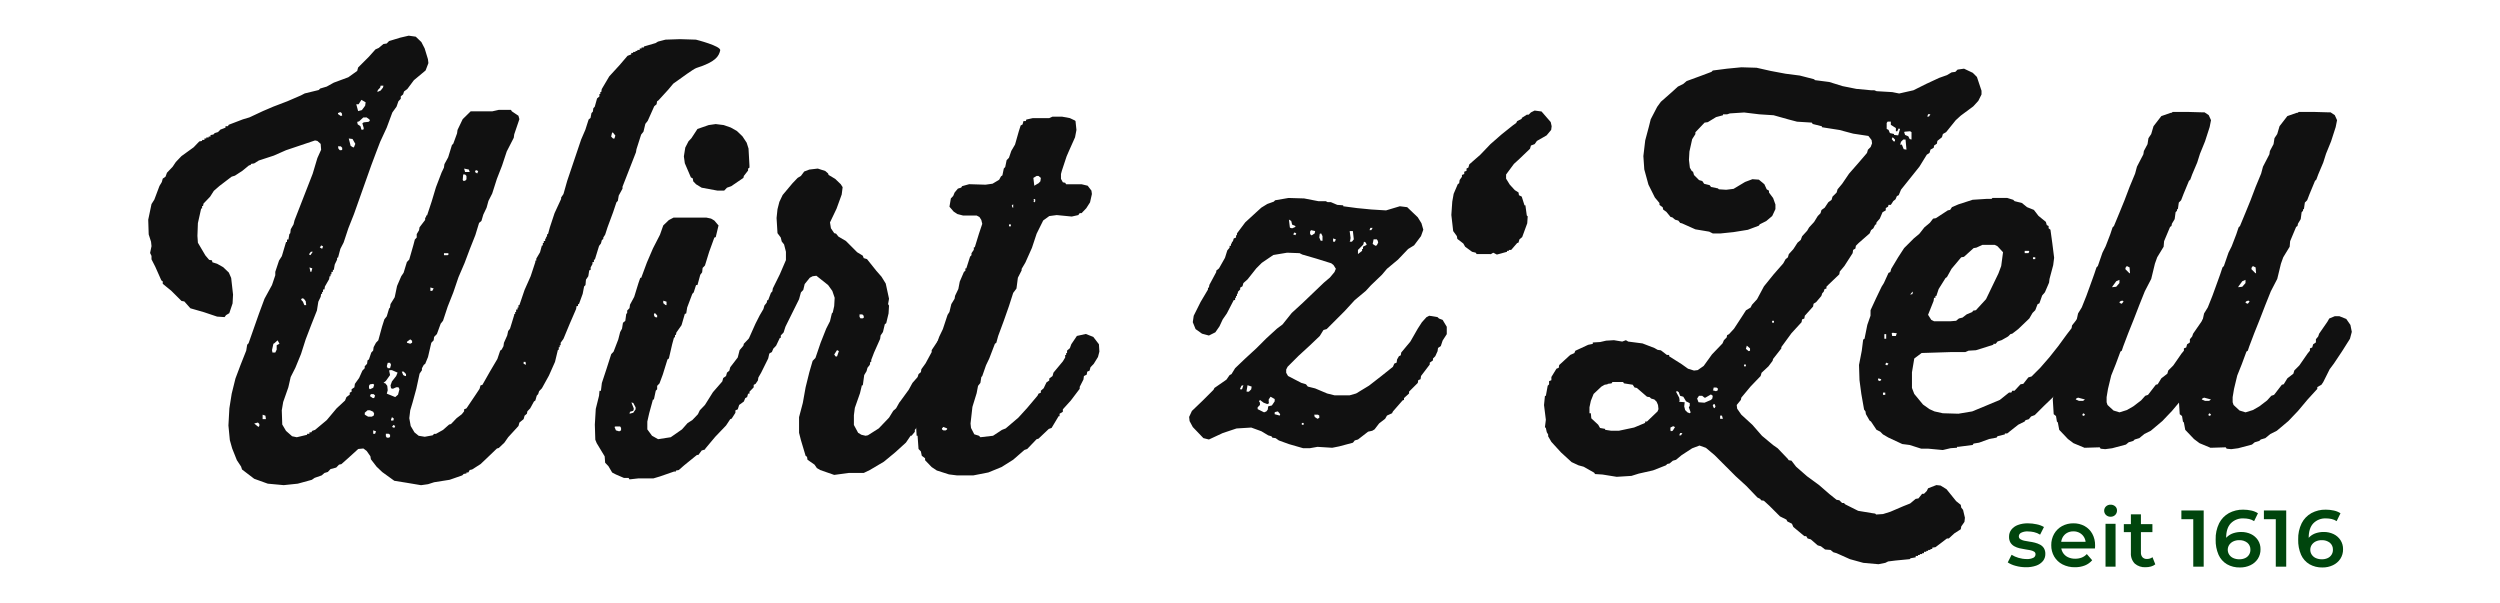
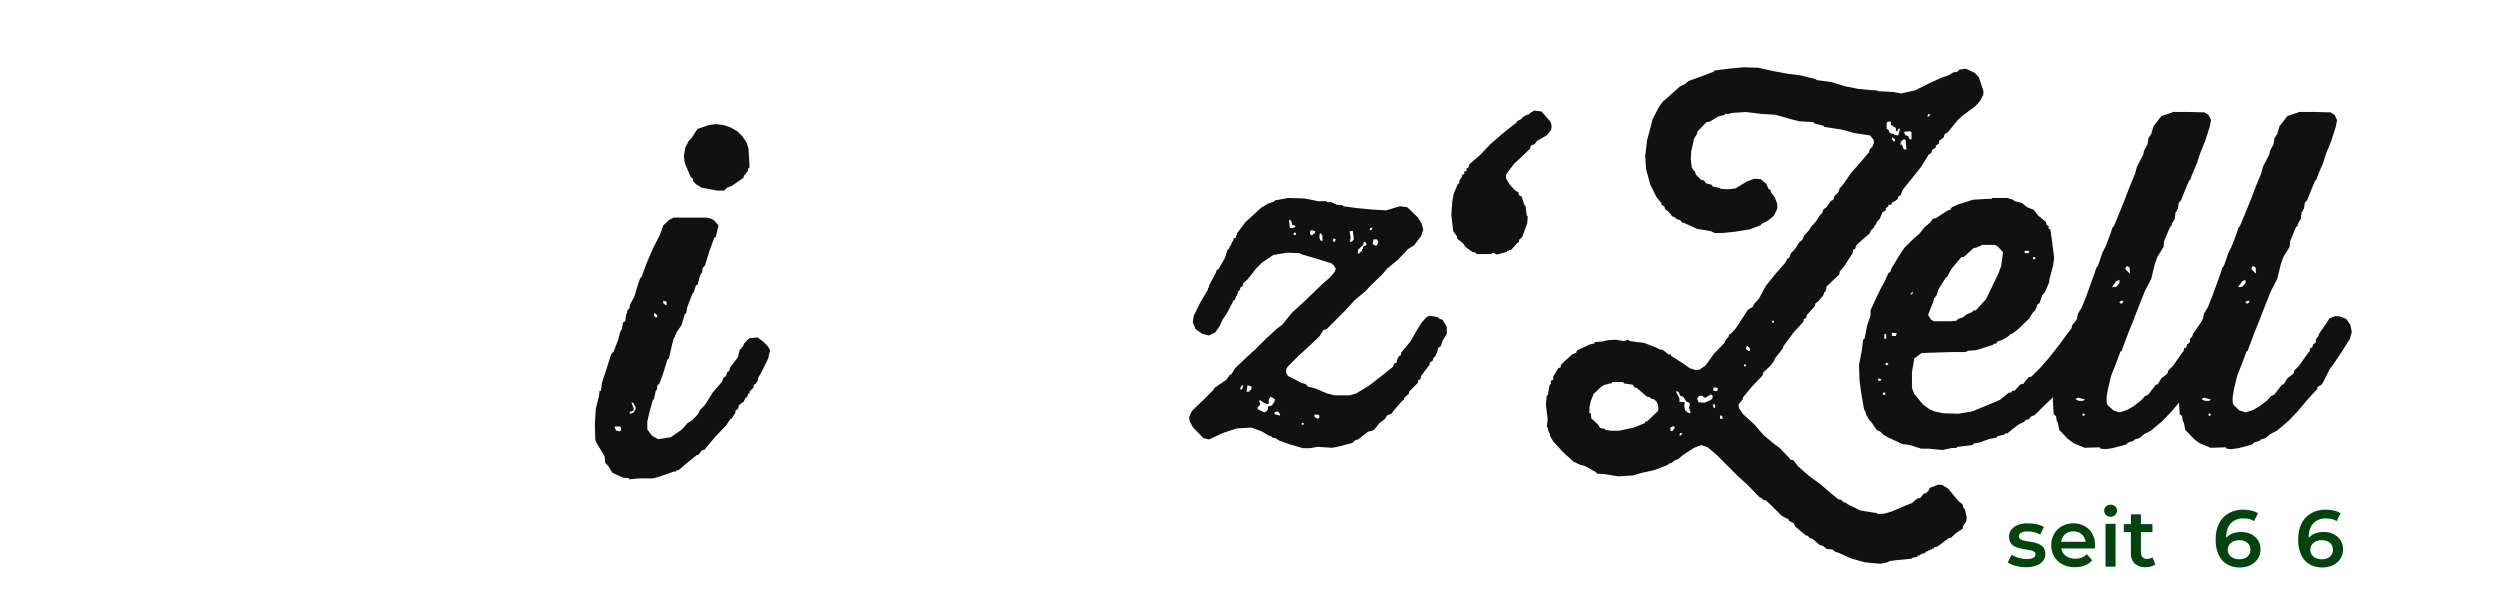
<svg xmlns="http://www.w3.org/2000/svg" version="1.1" id="Layer_1" x="0px" y="0px" width="891.029px" height="215px" viewBox="0 0 891.029 215" enable-background="new 0 0 891.029 215" xml:space="preserve">
  <g id="Gruppe_27" transform="translate(-367.631 -248.382)">
    <g id="Gruppe_27-2" transform="translate(610.536 261.128)">
-       <path id="Pfad_22" fill="#111111" d="M77.8,130.524l3.173-4.358l1.337-2.443l1.838-2.091l0.332-1.049l0.835-0.697l0.167-1.045    l1.503-2.093l2.173-4.013v-0.697l3.004-4.535l1.675-1.045l2.672,0.353l1.337,0.522l2.505,2.792v2.613l-1.002,2.792l-1.835,2.791    l-0.168,0.697l-0.501,0.352l-0.167,0.873h-0.335v0.87h-0.335v0.699h-0.501l-0.167,1.224l-3.674,4.357l-0.5,0.522l-0.335,1.221    l-2.84,4.708l-3.003,4.358l-1.838,2.269v0.699l-1.17,1.394h-0.333l-1.669,2.44l-3.842,3.489l-4.011,3.313l-5.01,2.963l-2.17,1.048    h-5.347l-5.179,0.697l-5.01-1.744l-1.168-0.699l-0.835-1.218l-2.505-1.744l-0.167-1.048l-0.503-0.347l-1.669-5.582l-0.667-2.627    v-5.579l1.337-5.057l1-5.579l1.337-5.406l1.167-4.014l1.004-1.046l1.838-5.405l2.004-5.057l1.337-2.614l0.667-2.793l0.332-0.346    l0.502-2.268l0.168-2.963l-0.836-2.443l-1.503-2.091l-4.177-3.313l-1.337,0.176l-1,0.523l-1.837,2.266l-0.501,2.093l-0.835,0.873    l-0.667,2.441l-2.337,4.709l-2.505,5.057l-0.67,2.093l-1.002,1.045v0.872h-0.335l-1.334,2.793l-1.002,1.046l-0.501,1.217    l-1.002,0.524l-2.839-0.177l-1.836-0.523l-2.505-3.312v-1.396l2.337-5.231l1.504-2.963l1.334-2.267l0.337-1.224l0.833-1.045    l0.167-0.872h0.335l1.002-2.617l0.5-0.522l0.167-1.045l2.505-5.06l2.173-5.056v-2.966l-0.667-2.614l-0.835-1.05l-0.335-1.394    l-1.171-1.569l-0.332-5.407l0.332-3.138l0.67-2.614l1.167-2.443l3.51-4.183l1.835-1.918l1.169-0.697l1.169-1.569l1.836-0.697    l3.006-0.353l2.674,0.873l1.002,0.87l0.167,0.523l2.339,1.397l2.002,1.917l0.67,1.048l-0.333,2.614l-1.838,5.059l-2.336,4.883    l0.333,2.091l1.168,1.744l0.667,0.176l0.835,1.045l2.673,1.572l4.004,4.009l2.006,1.223l0.333,0.87l1.17,0.353l3.339,4.184    l1.836,2.092l1.505,2.439l1.169,5.407l-0.333,1.917l0.333,0.523L73.79,98.96l-0.834,3.487l-0.499,0.354l-0.669,2.79l-0.836,1.221    l-0.167,1.221l-2.17,4.883l-1.004,2.617v0.697h-0.332l-0.168,1.045l-0.835,1.048l-0.333,1.221l-0.835,1.396l-0.499,3.66h-0.335    l-0.667,2.793l-1.838,5.23l-0.335,2.614v3.489l1.505,2.78l1.167,0.699l1.499,0.353l0.835-0.176l3.843-2.438l3.673-3.839    l1.506-2.443l1.002-0.873l1.169-2.093L77.8,130.524z M55.421,114.306l0.668-1.919l-0.668-0.352l-1.003,1.571l0.5,0.697    L55.421,114.306z M64.941,100.53v-0.697l-0.501-0.524h-1.002v0.87l0.335,0.528h0.835L64.941,100.53z" />
-       <path id="Pfad_23" fill="#111111" d="M140.422,30.43l0.332,3.139l-0.5,2.617l-2.176,4.877l-0.833,1.918l-1.674,5.058l-0.333,1.221    v1.745l0.667,1.218l0.836,0.176l0.335,0.523h5.509l2.173,0.523l1.337,1.745l0.167,1.218l-0.667,2.965l-1.337,2.092l-1.674,1.745    h-0.667l-0.5,0.697l-2.337,0.523l-5.345-0.523l-2.672,0.352l-2.165,1.572l-2.336,4.708l-1.675,5.056l-2.339,5.231l-1.335,2.266    v0.529l-1.337,2.614l-0.5,3.838l-1.169,1.567L116.7,96.35l-1.838,5.231l-2.002,5.406l-0.669,2.439l-0.501,0.353l-2.005,5.23    l-1.167,2.442l-1.337,3.834l-0.334,0.354l-0.333,2.091l-0.836,1.048l-0.5,2.616l-1.503,4.881l-0.67,5.928l0.169,1.572l1.167,2.268    l1.675,0.521l0.501,0.523l4.509-0.523l3.173-2.093l1.334-0.521l4.511-3.839l3.173-3.486l3.673-4.359l0.335-0.699l0.833-0.352    v-0.699l1.004-0.87l0.999-2.094l1.005-0.697v-0.7l1.167-0.873l0.332-1.221l3.341-4.01l0.836-1.394v-0.873h0.335v-0.697h0.334    v-0.873l1-0.872l0.5-1.396l2.004-2.963l3.173-0.699l2.671,1.045l2.006,2.617l0.164,2.617l-0.501,1.92l-1.503,2.438l-1.167,1.222    l-0.333,1.22l-0.835,0.354l-0.168,1.045l-1.002,0.522l-0.167,1.221l-1.337,2.616v0.697l-3.173,4.187l-2.839,3.138v0.872    l-1.168,0.699v0.87h-0.335l-2.505,4.187l-1.002,0.353l-3.674,3.483l-0.667,0.177l-3.34,3.488l-1.002,0.347l-4.007,3.488    l-4.175,2.617l-4.678,1.918l-5.342,1.046h-5.846l-2.839-0.353l-4.343-1.394l-1.836-1.222l-2.339-2.441v-0.697l-1.168-0.872    l-0.334-1.572l-0.834-0.869l-0.335-4.709h-0.335l-0.335-5.754l0.67-5.406v-1.223l0.335-0.528l0.333-2.788l0.5-0.353l1.837-5.407    l1.669-5.402l0.67-2.616h0.333v-0.873h0.335l1.669-4.884l1.337-2.789l1.669-5.058l0.667-1.045l0.67-2.793l1.169-1.917l0.168-1.045    l1.169-2.441l0.5-2.617l1.503-3.487l0.501-0.353v-0.872h0.335l1.337-4.186l0.501-0.522v-0.697l0.834-1.221v-0.873h0.335    l1.503-4.883l1.169-3.489l-0.335-1.394l-0.667-1.045l-1.002-0.529h-4.841l-2.004-0.521l-1.337-0.873l-1.505-1.745l0.501-2.962    l0.835-0.873l0.501-1.221l1.168-1.396l1.17-0.353l0.335-0.524l2.505-0.697l5.846,0.176l2.505-0.353l2.336-1.396l0.667-1.221    l0.501-0.352l0.501-2.442l0.503-0.522l0.5-2.443l0.834-0.87l0.835-2.443l1.334-2.266l1.337-4.709l0.667-2.093l0.67-0.346    l0.332-1.221h0.835l0.168-0.529l2.337-0.522h5.846l1.168-0.523h3.339l2.839,0.523l1.838,0.873L140.422,30.43z M92.824,140.288    l0.504,0.353h0.833l0.5-0.353v-0.347l-1.334-0.523l-0.504,0.523V140.288z M116.711,67.922h0.667v-0.697h-0.667V67.922z     M118.214,61.297v-1.222l-0.5,0.353l0.168,0.697L118.214,61.297z M127.233,52.578l0.67-0.697l0.164-1.221l-0.834-0.697h-0.667    l-1.168,0.697l0.332,2.79l1.169-0.697L127.233,52.578z M125.73,59.378l0.335-0.353v-0.697l-0.335-0.176l-0.332,0.353l0.332,0.353    l-0.332,0.176L125.73,59.378z" />
      <path id="Pfad_24" fill="#111111" d="M233.217,83.058l-0.818-1.31l-0.822-0.656l-5.245-1.642l-5.086-1.476l-0.983-0.492    l-4.428-0.164l-4.92,0.82l-4.099,2.791l-1.968,1.97l-3.116,3.934l-1.475,1.312l-0.328,1.146l-0.819,0.495v0.653l-0.819,0.82v0.658    h-0.326v0.82h-0.331v0.656h-0.328v0.817h-0.492l-2.459,4.759l-1.476,2.131l-1.146,2.46l-1.475,2.132l-2.292,1.146l-2.459-0.656    l-2.298-1.64l-0.992-2.456l0.328-2.292l2.459-4.921l2.624-4.428v-0.653h0.33l0.163-0.986l2.459-4.589v-0.495l0.986-0.818    l2.131-3.773l0.819-2.624l0.819-0.983v-0.656h0.493v-0.82h0.328v-0.656h0.328l0.328-1.146l0.819-0.331v-0.818h0.331v-0.656    l2.949-3.937l3.935-3.608l1.804-1.638l2.135-1.312l2.291-0.822l0.491-0.492l4.761-0.82l5.575,0.164l5.083,0.984h2.623l0.656,0.328    h1.146l2.298,0.983l2.129,0.164v0.331l4.922,0.653l5.084,0.495l5.247,0.325l4.92-1.474l2.622,0.326l3.772,3.607l1.316,2.129    l0.655,2.292l-0.822,2.292l-2.459,3.279l-2.13,1.312l-3.604,3.777l-3.938,3.28l-1.803,2.131l-3.936,3.774l-1.804,1.967    l-3.935,3.277l-3.615,3.938l-6.393,6.394l-1.146,0.329l-1.314,2.133l-3.605,3.438l-3.937,3.608l-3.938,3.937l-0.489,0.981v1.146    l0.655,1.146l4.756,2.46l1.64,0.491l0.655,0.818l2.624,0.658l4.263,1.804l2.623,0.655h5.412l2.297-0.655l4.592-2.789l4.428-3.442    l4.099-3.28l0.495-1.146l0.817-0.33l0.165-1.146l0.654-1.146l0.656-0.328l0.167-0.983l3.277-3.936l2.624-4.591l1.479-2.292    l1.639-1.804l0.982-0.492l2.954,0.492l0.491,0.492l1.312,0.491l1.476,2.459v2.624l-1.476,2.292l-0.655,1.971l-0.986,0.655    l-0.161,1.146l-0.82,1.804l-0.822,0.822v0.656l-1.146,0.818v0.655l-3.116,4.102l-0.161,1.146l-0.82,0.328l-0.165,0.982    l-3.116,3.114v0.658l-1.803,1.64v0.656l-0.493,0.164l-3.442,3.936l-0.328,0.656l-1.804,0.821l-0.655,1.146l-2.132,1.64    l-1.64,2.135l-0.822,0.491l-1.475,0.325l-3.607,2.79l-1.146,0.325l-0.656,0.822l-4.919,1.312l-2.46,0.491l-5.25-0.327    l-2.785,0.492h-2.303l-5.087-1.468l-3.613-1.312l-1.146-0.817l-1.146-0.164l-0.325-0.491l-1.146-0.331l-2.459-1.474l-3.608-1.312    l-5.247,0.325l-4.919,1.642l-4.918,2.292l-1.968-0.491l-3.773-3.938l-1.146-2.131l-0.167-1.477l0.986-2.131l3.933-3.771    l3.774-3.771l0.328-0.656l4.264-2.954l1.146-1.638l0.656-0.327l1.312-2.132l3.607-3.444l3.936-3.613l3.614-3.608l3.769-3.442    l1.968-1.476l3.281-4.101l3.936-3.607l7.539-7.207l2.132-1.804l1.639-1.965l0.331-0.823L233.217,83.058z M199.106,126.023h0.658    l0.489-1.476l-0.656,0.164l-0.491,0.984V126.023z M201.397,126.84h0.823l0.818-0.817l0.164-0.986l-1.476-0.49l-0.328,1.968    L201.397,126.84z M209.434,130.943l-0.655,0.327l-1.314-0.491l-1.312-0.983l-0.326,0.492l0.326,0.491v0.819l-0.818,0.82v0.656    l2.292,1.145l0.819-0.33l0.493-0.655l0.16-1.146l1.313-0.326l0.997-1.474v-0.819l-1.478-0.819l-0.656,0.983v0.984L209.434,130.943    z M211.402,134.224v0.654l1.804,0.494l0.163-0.494l-0.819-0.983l-0.822,0.163L211.402,134.224z M216.976,68.464l0.656,0.164    l1.146-0.492v-0.328l-1.146-0.492l-0.328-1.312l-0.819-0.492l0.328,2.785L216.976,68.464z M217.96,70.755l0.82,0.331l0.328-0.656    l-0.656-0.331l-0.328,0.494L217.96,70.755z M221.076,138.648h0.655v-0.655h-0.655V138.648z M224.684,71.086l0.983-0.656    l0.165-0.82l-1.477-0.328l-0.328,0.492v0.819l0.328,0.492H224.684z M227.307,136.189v-0.818l-0.492-0.33h-1.311l0.163,0.819    l0.984,0.656L227.307,136.189z M228.453,73.054v-1.639l-0.492-0.983l-0.492,0.164l-0.163,1.31l0.491,1.146L228.453,73.054z     M232.225,73.382h0.656l0.327-0.822l-0.983-0.326V73.382z M238.13,73.382h0.822l0.656-0.822l-0.328-2.95h-1.146l0.33,2.459    l-0.167,0.983L238.13,73.382z M242.89,74.528l-1.804,1.804v1.475l1.476-1.146v-0.656h0.328v-0.82l1.312-0.655l-0.328-0.82    l-0.655-0.328l-0.167,0.82L242.89,74.528z M245.181,69.281h0.656l0.492-0.82h-0.823l-0.16,0.49L245.181,69.281z M247.806,72.558    h-1.146l-0.328,1.643l0.983,0.655l0.491-0.164l0.492-0.984l-0.164-0.656L247.806,72.558z" />
      <path id="Pfad_25" fill="#111111" d="M283.388,77.811l-0.326-0.492l-1.312-0.328l-2.462-1.804l-0.656-1.146l-2.131-1.639    l-0.162-0.984l-1.314-1.803l-0.655-5.742l0.328-4.755l0.494-2.786l1.474-3.446l0.492-0.328l0.163-1.146l0.823-1.146v-0.656    l0.817-0.328v-0.823l0.819-0.325v-0.82l0.656-0.328l0.33-1.146l3.934-3.446l3.608-3.771l3.937-3.444l4.1-3.28l1.146-0.818    l0.328-0.656l1.639-0.822v-0.326l1.804-1.146h0.655l0.819-0.819l1.314-0.656l2.459,0.328l3.277,3.771l0.33,1.478l-0.166,1.312    l-1.638,1.965l-3.444,1.968l-0.818,1.146l-1.314,0.495l-0.328,1.146l-3.768,3.608l-1.971,1.803l-2.788,3.771v1.476l1.312,2.131    l1.804,1.967l1.312,0.82l0.164,0.984l0.983,0.492l0.986,3.116h0.326l0.492,3.608l0.327,0.331l-0.163,2.46l-1.804,4.919    l-0.981,0.818l-0.331,1.146l-0.492,0.164l-2.131,2.459h-0.82v0.328h-0.655v0.328l-3.607,0.983l-1.313-0.656l-0.819,0.492    L283.388,77.811z" />
-       <path id="Pfad_26" fill="#111111" d="M431.663,59.28l-0.655,0.984h-0.82l-0.167,0.656l-0.816,0.492v0.82l-1.146,0.656    l-0.984,2.292l-1.146,1.312l-0.167,0.822h-0.326l-0.655,1.312l-0.822,0.656l-0.492,1.146l-3.936,3.444l-0.983,0.983l-0.164,0.984    l-0.82,0.492l-0.163,1.146l-2.952,4.591l-1.64,1.967l-0.164,0.984l-3.771,3.607l-0.82,0.82v0.659l-0.656,0.164l-0.331,0.981    l-0.491,0.492l-0.326,0.986l-1.803,2.141l-0.986,0.659l-0.161,0.983l-2.954,3.28l-0.162,0.983l-0.822,0.328l-0.164,0.982    l-3.607,3.937l-3.115,4.264l-0.492,0.656v0.491l-2.952,3.771l-0.163,0.655l-1.476,1.968l-2.46,2.291l-0.327,1.147l-3.608,3.768    l-3.282,3.947l-0.166,0.819l-1.475,1.804l0.161,1.312l1.479,2.131l3.936,3.608l3.443,3.938l3.936,3.279l1.64,1.146l3.608,3.771    l0.33,0.492l0.982,0.164l1.639,2.131l3.937,3.444l4.265,3.117l3.771,3.277l2.46,1.968l0.983,0.167l0.984,0.981h0.656l0.491,0.492    l4.591,2.298l4.922,0.817l1.146,0.164l0.326,0.33l2.459-0.163l2.626-0.823l4.589-1.968l2.46-0.982l1.969-1.639l0.984-0.166    l1.312-1.638h0.658l0.982-0.986l0.491-0.982l2.952-1.145l1.476,0.16l2.134,1.312l3.443,4.265l1.638,1.311l0.167,0.986l0.655,0.818    l0.656,2.789l-0.166,1.474l-1.146,1.643l-0.166,0.984l-2.292,1.475l-1.968,1.804h-0.655l-4.101,3.116l-1.146,0.163v0.492h-0.655    v0.328h-0.82v0.328h-0.655v0.328h-0.818v0.491h-0.658v0.328h-0.819v0.328h-0.656v0.328h-0.82v0.491l-1.803,0.329l-0.328,0.327    l-5.083,0.492l-2.626,0.327l-0.981,0.495l-2.459,0.489l-5.412-0.489l-4.759-1.314l-4.756-2.132l-1.146-0.327l-0.987-0.82    l-1.965-0.164l-1.476-1.145l-1.146-0.329l-2.46-2.132l-1.146-0.327l-0.491-0.82h-0.656l-3.938-3.281l-0.492-1.146l-1.639-0.817    l-0.328-0.656l-2.292-1.145l-3.771-3.772l-1.968-1.804l-0.983-0.163l-0.327-0.493l-0.984-0.494l-3.936-4.099l-3.773-3.444    l-7.543-7.543l-3.115-2.622l-2.292-0.822l-2.623,0.986l-3.774,2.458l-1.966,1.641l-1.146,0.327l-1.146,0.984l-0.817,0.163    l-0.491,0.492l-4.594,1.804l-5.083,1.146l-2.624,0.819l-5.246,0.328l-5.084-0.819l-2.625-0.163l-0.325-0.493l-3.773-2.131    l-1.804-0.492l-2.459-1.145l-3.772-3.447l-3.442-3.769l-1.147-1.968v-0.655l-0.491-0.822l-0.328-1.476l-0.327-0.328l0.327-2.623    l-0.655-5.247l0.328-3.28h0.327l0.656-3.607l0.491-0.491v-1.146l0.82-0.327v-1.146l1.805-2.952l0.819-0.33l0.164-0.982    l3.936-3.607l1.476-0.656l0.328-0.821l4.591-2.13l1.642-0.33v-0.493l2.625-0.163l2.131-0.492l2.788-0.164l2.952,0.492l1.312-0.492    l0.819,0.492l5.084,0.656l4.264,1.642l1.146,0.656l1.146,0.161l2.134,1.642h0.82v0.489l4.425,2.788l2.298,1.643l2.131,0.655    l1.313-0.164l2.131-1.478l2.952-4.101l3.771-3.936l0.491-1.146l0.984-0.983l0.163-0.819l0.656-0.328l1.804-1.967l2.79-4.265    l1.474-2.297l1.643-0.982l0.491-0.983l1.804-1.967l2.459-4.594l3.444-4.263l3.443-3.933l0.819-1.478l0.82-0.656l0.331-1.146    l1.637-1.804l1.479-2.291l1.146-0.984l0.49-1.312l1.804-1.97l0.658-1.146l1.804-1.965l1.312-2.131l0.982-0.984l0.328-1.146    l1.147-0.818l1.311-1.97l1.146-0.82l0.324-1.146l1.479-1.475l0.325-1.146l1.642-1.966l2.459-3.614l3.444-3.936l2.951-3.446    l0.328-1.146l0.983-0.982l0.494-1.312l-0.163-1.146l-1.146-1.479l-5.414-0.819l-4.92-1.31l-5.246-0.822l-0.986-0.165v-0.325    l-3.277-0.822l-0.33-0.492l-5.248-0.328l-3.115-0.819l-5.248-1.476l-5.084-0.328l-5.413-0.656l-5.081,0.328l-0.986,0.328h-1.474    v0.328l-2.459,0.656l-2.954,1.804l-1.146,0.164l-3.279,3.444v0.655l-1.146,1.804l-0.983,4.429l-0.165,2.949l0.328,2.79    l0.656,1.146l0.492,0.325l0.327,1.146l1.804,1.803l1.146,0.328l0.656,0.986l1.967,0.49l0.494,0.656l2.46,0.492l0.325,0.328    l2.626,0.164l2.622-0.325l4.101-2.462l2.624-0.984l2.292,0.164l1.967,1.64l0.82,1.804l0.819,0.494v0.654l1.476,1.967l0.82,2.298    v1.638l-1.146,2.462l-2.132,1.803l-2.297,1.146l-0.326,0.492l-3.938,1.479l-5.084,0.819l-4.755,0.492h-2.624l-1.31-0.656    l-4.921-0.822l-4.756-2.129l-0.658-0.164l-0.656-0.822l-1.146-0.325l-0.981-0.823l-0.656-0.164l-1.479-1.804l-1.146-0.818    l-0.164-0.822l-1.146-0.82V59.61l-1.64-1.965l-2.292-4.593l-1.479-5.411l-0.326-4.76l0.654-5.572l1.313-4.922l0.655-2.624    l2.298-4.427l1.31-1.804l4.102-3.608l1.967-1.803l1.966-0.984l1.146-0.983l4.919-1.803l3.936-1.479l0.491-0.489l5.084-0.655    l5.086-0.492l5.411,0.162l5.083,1.146l5.247,0.984l5.084,0.655l5.085,1.312l0.325,0.326l5.085,0.655l4.756,1.479l4.921,0.983    l5.245,0.489h1.146l0.822,0.331l5.575,0.326l2.459,0.495l5.083-1.146l4.591-2.292l4.592-2.131l2.787-0.986l1.643-0.982    l1.311-0.167l0.819-0.819l2.291-0.325l3.116,1.475l1.478,1.474l1.64,4.922v1.312l-1.146,2.292l-1.804,1.967l-4.43,3.28    l-1.804,1.64l-3.438,4.263l-1.146,0.656l-0.331,1.146l-1.639,1.311l-0.165,0.987l-0.983,0.656l-0.163,0.818l-1.146,0.656    l-0.328,1.146l-0.983,0.656l-2.624,4.263l-6.558,8.198l-0.819,1.967l-0.659,0.328l-0.49,1.146l-0.822,0.654L431.663,59.28z     M329.989,124.22l-0.981,0.16l-1.146,0.656l-2.79,2.626l-0.982,2.459l-0.491,2.292v2.131h0.491l0.164,1.805l2.46,2.291    l0.655,1.146l1.804,0.328v0.328l2.131,0.33h2.789l5.411-1.146l3.936-1.643v-0.492h0.655l3.772-3.606l0.329-0.82l-0.166-1.476    l-0.488-1.146l-0.823-0.819l-1.146-0.329l-0.492-0.491l-0.983-0.164l-3.607-3.115l-0.817-0.165l-0.658-0.986l-3.116-0.489    l-0.327-0.492h-3.774l-0.326,0.492l-1.312,0.164L329.989,124.22z M352.617,140.947l0.656-0.164l0.817-1.313l-0.655-0.325    l-0.982,0.491v0.979L352.617,140.947z M355.569,130.45l1.969,0.164l-0.165,1.475l0.326,1.313l0.822,0.822l0.819,0.326l0.328-0.326    l-0.656-1.806l0.328-0.492v-0.983l-1.312-0.655l-0.986-1.64l-1.146-0.328l-0.489-1.313l-0.491-0.327l-0.492,0.162l1.146,2.134    l0.164,0.984L355.569,130.45z M355.569,142.42h0.656l0.492-0.817h-0.823l-0.161,0.491L355.569,142.42z M364.592,128.98    l-0.82-0.656h-1.146l-0.655,0.984l0.491,1.312l2.132,0.163l2.297-0.983l0.491-0.491l0.163-0.984l-0.654-0.491l-1.969,1.146    L364.592,128.98z M367.543,126.355l1.146,0.329l0.655-0.329v-0.655l-0.494-0.327h-0.983l-0.164,0.819L367.543,126.355z     M368.199,132.75l0.328-0.655l-0.328-0.819h-0.328l-0.328,0.494l0.328,0.817L368.199,132.75z M370.167,136.523h0.986l-0.33-1.146    h-0.656V136.523z M378.694,117.826h0.656v-0.657h-0.656V117.826z M380.828,112.252v-0.82l-1.146-0.984l-0.33,1.146l0.986,0.82    L380.828,112.252z M388.698,102.249h0.656v-0.656h-0.656V102.249z M429.533,33.209l0.655,0.33l0.49,1.146l1.479,0.326v0.331    l1.474,0.161l0.656-2.292l-0.49-0.164l-0.491,0.986h-0.491v-1.146l-1.804-1.146v-1.146h-1.146l-0.328,0.495L429.533,33.209z     M432.482,37.638V36.98l-0.818-0.82l-0.329,0.656l0.658,0.822H432.482z M434.285,38.784h0.655l0.658,1.639l0.984,0.164    l-0.328-3.607h-0.822l-0.817,0.822l-0.165,0.655L434.285,38.784z M435.764,34.357l0.325,0.986l1.146,0.492l0.491,0.982    l0.656,0.164v-2.623l-0.494-0.325l-1.966,0.164L435.764,34.357z M443.96,28.781h0.659l0.488-0.819h-0.819l-0.163,0.492    L443.96,28.781z" />
+       <path id="Pfad_26" fill="#111111" d="M431.663,59.28l-0.655,0.984h-0.82l-0.167,0.656l-0.816,0.492v0.82l-1.146,0.656    l-0.984,2.292l-1.146,1.312l-0.167,0.822h-0.326l-0.655,1.312l-0.822,0.656l-0.492,1.146l-3.936,3.444l-0.983,0.983l-0.164,0.984    l-0.82,0.492l-0.163,1.146l-2.952,4.591l-1.64,1.967l-0.164,0.984l-3.771,3.607l-0.82,0.82v0.659l-0.331,0.981    l-0.491,0.492l-0.326,0.986l-1.803,2.141l-0.986,0.659l-0.161,0.983l-2.954,3.28l-0.162,0.983l-0.822,0.328l-0.164,0.982    l-3.607,3.937l-3.115,4.264l-0.492,0.656v0.491l-2.952,3.771l-0.163,0.655l-1.476,1.968l-2.46,2.291l-0.327,1.147l-3.608,3.768    l-3.282,3.947l-0.166,0.819l-1.475,1.804l0.161,1.312l1.479,2.131l3.936,3.608l3.443,3.938l3.936,3.279l1.64,1.146l3.608,3.771    l0.33,0.492l0.982,0.164l1.639,2.131l3.937,3.444l4.265,3.117l3.771,3.277l2.46,1.968l0.983,0.167l0.984,0.981h0.656l0.491,0.492    l4.591,2.298l4.922,0.817l1.146,0.164l0.326,0.33l2.459-0.163l2.626-0.823l4.589-1.968l2.46-0.982l1.969-1.639l0.984-0.166    l1.312-1.638h0.658l0.982-0.986l0.491-0.982l2.952-1.145l1.476,0.16l2.134,1.312l3.443,4.265l1.638,1.311l0.167,0.986l0.655,0.818    l0.656,2.789l-0.166,1.474l-1.146,1.643l-0.166,0.984l-2.292,1.475l-1.968,1.804h-0.655l-4.101,3.116l-1.146,0.163v0.492h-0.655    v0.328h-0.82v0.328h-0.655v0.328h-0.818v0.491h-0.658v0.328h-0.819v0.328h-0.656v0.328h-0.82v0.491l-1.803,0.329l-0.328,0.327    l-5.083,0.492l-2.626,0.327l-0.981,0.495l-2.459,0.489l-5.412-0.489l-4.759-1.314l-4.756-2.132l-1.146-0.327l-0.987-0.82    l-1.965-0.164l-1.476-1.145l-1.146-0.329l-2.46-2.132l-1.146-0.327l-0.491-0.82h-0.656l-3.938-3.281l-0.492-1.146l-1.639-0.817    l-0.328-0.656l-2.292-1.145l-3.771-3.772l-1.968-1.804l-0.983-0.163l-0.327-0.493l-0.984-0.494l-3.936-4.099l-3.773-3.444    l-7.543-7.543l-3.115-2.622l-2.292-0.822l-2.623,0.986l-3.774,2.458l-1.966,1.641l-1.146,0.327l-1.146,0.984l-0.817,0.163    l-0.491,0.492l-4.594,1.804l-5.083,1.146l-2.624,0.819l-5.246,0.328l-5.084-0.819l-2.625-0.163l-0.325-0.493l-3.773-2.131    l-1.804-0.492l-2.459-1.145l-3.772-3.447l-3.442-3.769l-1.147-1.968v-0.655l-0.491-0.822l-0.328-1.476l-0.327-0.328l0.327-2.623    l-0.655-5.247l0.328-3.28h0.327l0.656-3.607l0.491-0.491v-1.146l0.82-0.327v-1.146l1.805-2.952l0.819-0.33l0.164-0.982    l3.936-3.607l1.476-0.656l0.328-0.821l4.591-2.13l1.642-0.33v-0.493l2.625-0.163l2.131-0.492l2.788-0.164l2.952,0.492l1.312-0.492    l0.819,0.492l5.084,0.656l4.264,1.642l1.146,0.656l1.146,0.161l2.134,1.642h0.82v0.489l4.425,2.788l2.298,1.643l2.131,0.655    l1.313-0.164l2.131-1.478l2.952-4.101l3.771-3.936l0.491-1.146l0.984-0.983l0.163-0.819l0.656-0.328l1.804-1.967l2.79-4.265    l1.474-2.297l1.643-0.982l0.491-0.983l1.804-1.967l2.459-4.594l3.444-4.263l3.443-3.933l0.819-1.478l0.82-0.656l0.331-1.146    l1.637-1.804l1.479-2.291l1.146-0.984l0.49-1.312l1.804-1.97l0.658-1.146l1.804-1.965l1.312-2.131l0.982-0.984l0.328-1.146    l1.147-0.818l1.311-1.97l1.146-0.82l0.324-1.146l1.479-1.475l0.325-1.146l1.642-1.966l2.459-3.614l3.444-3.936l2.951-3.446    l0.328-1.146l0.983-0.982l0.494-1.312l-0.163-1.146l-1.146-1.479l-5.414-0.819l-4.92-1.31l-5.246-0.822l-0.986-0.165v-0.325    l-3.277-0.822l-0.33-0.492l-5.248-0.328l-3.115-0.819l-5.248-1.476l-5.084-0.328l-5.413-0.656l-5.081,0.328l-0.986,0.328h-1.474    v0.328l-2.459,0.656l-2.954,1.804l-1.146,0.164l-3.279,3.444v0.655l-1.146,1.804l-0.983,4.429l-0.165,2.949l0.328,2.79    l0.656,1.146l0.492,0.325l0.327,1.146l1.804,1.803l1.146,0.328l0.656,0.986l1.967,0.49l0.494,0.656l2.46,0.492l0.325,0.328    l2.626,0.164l2.622-0.325l4.101-2.462l2.624-0.984l2.292,0.164l1.967,1.64l0.82,1.804l0.819,0.494v0.654l1.476,1.967l0.82,2.298    v1.638l-1.146,2.462l-2.132,1.803l-2.297,1.146l-0.326,0.492l-3.938,1.479l-5.084,0.819l-4.755,0.492h-2.624l-1.31-0.656    l-4.921-0.822l-4.756-2.129l-0.658-0.164l-0.656-0.822l-1.146-0.325l-0.981-0.823l-0.656-0.164l-1.479-1.804l-1.146-0.818    l-0.164-0.822l-1.146-0.82V59.61l-1.64-1.965l-2.292-4.593l-1.479-5.411l-0.326-4.76l0.654-5.572l1.313-4.922l0.655-2.624    l2.298-4.427l1.31-1.804l4.102-3.608l1.967-1.803l1.966-0.984l1.146-0.983l4.919-1.803l3.936-1.479l0.491-0.489l5.084-0.655    l5.086-0.492l5.411,0.162l5.083,1.146l5.247,0.984l5.084,0.655l5.085,1.312l0.325,0.326l5.085,0.655l4.756,1.479l4.921,0.983    l5.245,0.489h1.146l0.822,0.331l5.575,0.326l2.459,0.495l5.083-1.146l4.591-2.292l4.592-2.131l2.787-0.986l1.643-0.982    l1.311-0.167l0.819-0.819l2.291-0.325l3.116,1.475l1.478,1.474l1.64,4.922v1.312l-1.146,2.292l-1.804,1.967l-4.43,3.28    l-1.804,1.64l-3.438,4.263l-1.146,0.656l-0.331,1.146l-1.639,1.311l-0.165,0.987l-0.983,0.656l-0.163,0.818l-1.146,0.656    l-0.328,1.146l-0.983,0.656l-2.624,4.263l-6.558,8.198l-0.819,1.967l-0.659,0.328l-0.49,1.146l-0.822,0.654L431.663,59.28z     M329.989,124.22l-0.981,0.16l-1.146,0.656l-2.79,2.626l-0.982,2.459l-0.491,2.292v2.131h0.491l0.164,1.805l2.46,2.291    l0.655,1.146l1.804,0.328v0.328l2.131,0.33h2.789l5.411-1.146l3.936-1.643v-0.492h0.655l3.772-3.606l0.329-0.82l-0.166-1.476    l-0.488-1.146l-0.823-0.819l-1.146-0.329l-0.492-0.491l-0.983-0.164l-3.607-3.115l-0.817-0.165l-0.658-0.986l-3.116-0.489    l-0.327-0.492h-3.774l-0.326,0.492l-1.312,0.164L329.989,124.22z M352.617,140.947l0.656-0.164l0.817-1.313l-0.655-0.325    l-0.982,0.491v0.979L352.617,140.947z M355.569,130.45l1.969,0.164l-0.165,1.475l0.326,1.313l0.822,0.822l0.819,0.326l0.328-0.326    l-0.656-1.806l0.328-0.492v-0.983l-1.312-0.655l-0.986-1.64l-1.146-0.328l-0.489-1.313l-0.491-0.327l-0.492,0.162l1.146,2.134    l0.164,0.984L355.569,130.45z M355.569,142.42h0.656l0.492-0.817h-0.823l-0.161,0.491L355.569,142.42z M364.592,128.98    l-0.82-0.656h-1.146l-0.655,0.984l0.491,1.312l2.132,0.163l2.297-0.983l0.491-0.491l0.163-0.984l-0.654-0.491l-1.969,1.146    L364.592,128.98z M367.543,126.355l1.146,0.329l0.655-0.329v-0.655l-0.494-0.327h-0.983l-0.164,0.819L367.543,126.355z     M368.199,132.75l0.328-0.655l-0.328-0.819h-0.328l-0.328,0.494l0.328,0.817L368.199,132.75z M370.167,136.523h0.986l-0.33-1.146    h-0.656V136.523z M378.694,117.826h0.656v-0.657h-0.656V117.826z M380.828,112.252v-0.82l-1.146-0.984l-0.33,1.146l0.986,0.82    L380.828,112.252z M388.698,102.249h0.656v-0.656h-0.656V102.249z M429.533,33.209l0.655,0.33l0.49,1.146l1.479,0.326v0.331    l1.474,0.161l0.656-2.292l-0.49-0.164l-0.491,0.986h-0.491v-1.146l-1.804-1.146v-1.146h-1.146l-0.328,0.495L429.533,33.209z     M432.482,37.638V36.98l-0.818-0.82l-0.329,0.656l0.658,0.822H432.482z M434.285,38.784h0.655l0.658,1.639l0.984,0.164    l-0.328-3.607h-0.822l-0.817,0.822l-0.165,0.655L434.285,38.784z M435.764,34.357l0.325,0.986l1.146,0.492l0.491,0.982    l0.656,0.164v-2.623l-0.494-0.325l-1.966,0.164L435.764,34.357z M443.96,28.781h0.659l0.488-0.819h-0.819l-0.163,0.492    L443.96,28.781z" />
      <path id="Pfad_27" fill="#111111" d="M466.912,58.134l0.326-0.331h5.249l2.13,0.656l0.494,0.492l2.623,0.656l1.804,1.476    l2.46,0.984l1.639,2.134l2.626,2.131l0.325,1.146l0.656,0.328v0.82l0.655,0.492l0.656,4.755l0.658,5.248l-0.331,2.625    l-1.311,4.919l-0.162,1.316l-1.478,3.445l-0.984,1.146l-0.983,2.785l-0.656,0.331l-0.819,2.129l-0.983,0.986l-1.146,1.968    l-3.937,3.772l-2.13,1.639l-0.656,0.164l-0.821,0.82l-2.292,1.311l-1.479,0.492l-0.656,0.819h-0.823v0.331l-4.102,1.31    l-2.132,0.656l-2.624,0.163l-1.146,0.493h-5.083l-5.087,0.163l-5.41,0.167l-2.623,1.97l-0.82,4.918v5.57l0.82,2.131l3.112,3.771    l2.299,1.641l1.803,0.819l2.952,0.656l5.575,0.163l4.919-0.819l4.756-1.968l5.083-2.131l3.282-2.624h0.817l0.331-0.655h0.819    l2.131-2.292l0.984-0.163l1.803-2.292l1.146-0.33l3.116-3.116l3.28-3.771l3.115-3.933l3.116-4.265l1.643-2.133l0.162-0.982    l2.459-3.116l2.298-0.656l2.292,1.146l1.803,1.312l0.982,2.292l-0.161,2.789h-0.328l-0.328,1.146l-2.787,4.43l-0.983,1.803    l-1.64,1.966l-0.494,1.146l-2.13,2.292l-0.163,0.981l-3.444,3.773l-3.614,3.772l-3.769,3.607l-3.282,3.279l-1.311,0.491    l-0.82,0.986l-1.146,0.326l-0.328,0.492l-2.298,1.146l-3.933,3.116h-0.823v0.33l-2.622,0.655l-0.326,0.492l-2.626,0.489    l-3.607,1.314l-1.967,0.326l-0.328,0.494l-5.084,0.655h-0.487v0.328l-2.293,0.165l-2.786,0.655l-5.247-0.492h-2.459l-4.102-1.312    l-2.624-0.331l-4.919-2.291l-1.968-1.146l-0.984-0.986l-1.311-0.656l-1.971-2.951l-0.488-0.326l-1.314-2.298l-0.161-0.983    l-0.495-0.655l-0.982-5.575l-0.654-4.92l-0.168-5.41l0.987-5.087l0.491-3.933l0.492-0.331l0.983-4.919l1.146-3.279V97.81    l1.967-4.263l1.968-4.1l0.819-1.311l1.64-3.608l0.655-0.327l0.328-1.146l2.459-4.1l2.132-3.28l3.446-3.443l1.968-1.64l1.803-2.298    l1.965-1.637l1.146-1.478l0.983-0.162l4.265-2.79l0.819-0.164l0.655-0.984l2.292-0.982l5.084-1.642l5.085-0.325L466.912,58.134z     M427.553,122.416l-0.983-0.328l-0.166,0.656l0.658,0.328l0.491-0.328V122.416z M428.209,127.991h0.819v-0.82h-0.819V127.991z     M428.7,107.983h0.656v-1.639H428.7V107.983z M429.029,117.165l0.656,0.331l0.492-0.656l-0.82-0.33L429.029,117.165z     M431.326,106.015l0.161,0.986h1.313l0.33-0.986l-1.478-0.163L431.326,106.015z M438.706,91.256l-0.822,0.986l0.822-0.164    l0.161-0.823L438.706,91.256z M468.058,74.531h-4.428l-2.13,0.983l-0.985,0.164l-3.444,3.116l-0.983,0.164l-3.444,4.1    l-1.639,2.954l-0.495,0.326l-2.459,3.935l-0.817,2.459h-0.33v0.656h-0.491l-0.167,1.146l-1.965,4.919l1.146,1.804l0.983,0.491    h5.905l1.968-0.164l0.983-0.819l1.312-0.328l1.476-1.146l1.967-0.822l0.331-0.49l0.982-0.167l3.607-3.933l2.134-4.429l2.292-4.753    l0.982-2.625l0.654-4.919l-1.967-2.131L468.058,74.531z M478.719,77.483h1.312l0.328-0.492l-0.164-0.328h-1.476V77.483z     M481.671,79.614h0.819v-0.656h-0.819V79.614z" />
      <path id="Pfad_28" fill="#111111" d="M531.024,27.466l0.491-0.328h5.083l5.742,0.164h0.491l1.476,0.983l0.818,1.803l-0.489,2.459    l-1.64,5.086l-1.804,4.428l-0.986,3.116l-1.804,4.264l-0.654,1.803l-0.493,0.492l-1.967,4.755l-0.818,2.131l-0.822,0.822    l-0.327,2.292l-0.328,0.167v0.492l-0.492,0.489l-0.328,2.459l-0.983,1.64l-0.163,0.822l-0.493,0.328l-2.131,5.083l-0.163,1.967    l-2.293,3.771l-0.819,2.292l-1.312,5.414l-2.291,4.425l-1.969,4.919l-1.967,5.085l-1.971,4.921l-1.804,4.759l-0.489,1.474    l-0.492,0.33L511.191,117l-1.64,4.101l-1.146,4.756l-0.49,2.951v1.804l0.326,0.984l2.134,1.969l2.13,0.656l2.626-0.822    l2.291-1.311l2.79-2.132l1.474-1.641l0.986-0.327l2.788-3.613l0.656-0.162l1.312-2.131l2.132-1.639l0.328-1.146l1.803-1.804    l2.951-4.264l0.82-0.986v-0.819l0.822-0.328l0.326-1.146l0.984-0.656v-1.146l0.819-0.982l0.33-0.984l2.952-4.264l0.656-1.146    l1.967-0.82h1.64l2.459,0.982l1.476,2.134l0.492,2.46l-0.656,2.459l-2.789,4.428l-2.952,4.43l-1.475,1.965l-2.297,4.593    l-0.656,0.982l-1.474,0.822v0.655l-3.445,3.771l-3.444,4.101l-3.443,3.606l-4.1,3.446l-2.291,1.146l-1.805,1.479l-1.642,0.491    l-0.492,0.492l-1.637,0.489l-0.986,0.822l-4.92,1.312l-2.459,0.325l-1.64-0.161l-0.325-0.495l-5.414,0.166l-3.936-1.639    l-1.969-1.479l-3.114-3.279l-0.492-2.621l-0.33-0.33l-0.326-1.967l-0.822-0.656l-0.326-5.247l0.817-4.92l0.656-2.951v-1.808    l1.479-3.771l1.638-5.086l2.292-4.591l0.985-2.292l1.146-5.247l1.312-2.132l1.64-4.1l1.312-3.607l1.476-4.102l0.819-2.459    l0.491-0.492l1.64-4.755l1.146-2.292l1.64-4.265l0.819-2.459l0.492-0.489l1.967-4.755l1.804-4.429l1.803-4.755l1.968-4.755    l0.658-2.462l2.292-4.425l0.167-1.146l1.311-2.459l0.326-2.129l0.986-1.479l0.819-2.785l2.789-3.608l3.28-1.146L531.024,27.466z     M496.912,129.631l1.146,0.492h1.478l0.656-0.492l-2.46-0.655l-0.656,0.328L496.912,129.631z M499.209,135.207l0.656,0.327    l0.328-0.656l-0.656-0.327L499.209,135.207z M509.867,89.62l1.477-0.167l1.145-1.312v-1.146l-1.145,0.491l-1.313,1.803    L509.867,89.62z M512.492,95.195l0.821,0.328l0.656-0.82l-0.491-0.328l-0.82,0.328L512.492,95.195z M516.263,84.697l-0.164-2.134    l-0.982-0.492l-0.491,0.656v0.492l1.312,1.312L516.263,84.697z" />
      <path id="Pfad_29" fill="#111111" d="M575.949,27.466l0.489-0.328h5.087l5.738,0.164h0.491l1.479,0.983l0.817,1.803l-0.492,2.459    l-1.64,5.086l-1.803,4.428l-0.984,3.116l-1.803,4.264l-0.656,1.803l-0.492,0.492l-1.967,4.755l-0.819,2.131l-0.82,0.822    l-0.331,2.292l-0.326,0.167v0.492l-0.491,0.489l-0.33,2.459l-0.981,1.64l-0.164,0.822l-0.492,0.328l-2.134,5.083l-0.162,1.967    l-2.298,3.771l-0.818,2.292l-1.312,5.414l-2.291,4.425l-1.971,4.919l-1.967,5.085l-1.968,4.921l-1.803,4.759l-0.492,1.474    l-0.492,0.33L556.114,117l-1.64,4.101l-1.146,4.756l-0.492,2.951v1.804l0.328,0.984l2.131,1.969l2.132,0.656l2.623-0.822    l2.291-1.311l2.79-2.132l1.474-1.641l0.986-0.327l2.785-3.613l0.656-0.162l1.314-2.131l2.129-1.639l0.331-1.146l1.803-1.804    l2.952-4.264l0.82-0.986v-0.819l0.819-0.328l0.328-1.146l0.982-0.656v-1.146l0.821-0.982l0.328-0.984l2.952-4.264l0.655-1.146    l1.971-0.82h1.637l2.46,0.982l1.479,2.134l0.491,2.46l-0.655,2.459l-2.79,4.428l-2.952,4.43l-1.474,1.965l-2.298,4.593    l-0.656,0.982l-1.475,0.822v0.655l-3.444,3.771l-3.443,4.101l-3.445,3.606l-4.101,3.446l-2.291,1.146l-1.803,1.479l-1.641,0.491    l-0.491,0.492l-1.64,0.489l-0.984,0.822l-4.922,1.312l-2.459,0.325l-1.637-0.161l-0.328-0.495l-5.414,0.166l-3.934-1.639    l-1.969-1.479l-3.116-3.279l-0.492-2.621l-0.328-0.33l-0.327-1.967l-0.82-0.656l-0.328-5.247l0.82-4.92l0.655-2.951v-1.808    l1.477-3.771l1.639-5.086l2.292-4.591l0.983-2.292l1.146-5.247l1.313-2.132l1.638-4.1l1.312-3.607l1.479-4.102l0.817-2.459    l0.495-0.492l1.639-4.755l1.146-2.292l1.638-4.265l0.821-2.461l0.492-0.49l1.968-4.755l1.804-4.429l1.803-4.755l1.968-4.755    l0.656-2.462l2.291-4.425l0.165-1.146l1.311-2.459l0.328-2.129l0.986-1.479l0.816-2.785l2.79-3.608l3.279-1.146L575.949,27.466z     M541.838,129.631l1.146,0.492h1.476l0.656-0.492l-2.46-0.655l-0.656,0.328L541.838,129.631z M544.137,135.207l0.654,0.327    l0.326-0.656l-0.655-0.327L544.137,135.207z M554.792,89.62l1.478-0.167l1.146-1.312v-1.146l-1.146,0.491l-1.311,1.802    L554.792,89.62z M557.417,95.195l0.82,0.328l0.655-0.82l-0.491-0.328l-0.819,0.328L557.417,95.195z M561.19,84.7l-0.165-2.134    l-0.982-0.492l-0.493,0.656v0.492l1.313,1.312L561.19,84.7z" />
    </g>
    <g id="Gruppe_28" transform="translate(1119.545 437.999)">
      <path id="Pfad_30" fill="#00450D" d="M-29.861,12.549c-1.242,0.006-2.48-0.163-3.678-0.499c-0.989-0.253-1.931-0.664-2.79-1.216    l1.373-2.72c0.768,0.476,1.597,0.842,2.465,1.09c0.928,0.28,1.891,0.426,2.86,0.428c0.841,0.06,1.684-0.098,2.446-0.457    c0.465-0.235,0.758-0.713,0.758-1.234c0.017-0.389-0.181-0.757-0.515-0.959c-0.415-0.246-0.871-0.415-1.346-0.501    c-0.554-0.113-1.169-0.219-1.845-0.313c-0.678-0.096-1.355-0.224-2.027-0.387c-0.646-0.15-1.268-0.391-1.846-0.716    c-0.546-0.307-1.009-0.744-1.346-1.272c-0.369-0.642-0.549-1.376-0.515-2.116c-0.02-0.912,0.274-1.806,0.831-2.53    c0.61-0.758,1.417-1.332,2.333-1.66c1.141-0.415,2.348-0.613,3.562-0.585c1.049,0.002,2.094,0.117,3.118,0.342    c0.915,0.178,1.794,0.505,2.603,0.969l-1.374,2.72c-0.675-0.419-1.414-0.724-2.188-0.902c-0.719-0.159-1.453-0.241-2.189-0.243    c-0.835-0.055-1.67,0.114-2.419,0.487c-0.469,0.236-0.77,0.71-0.785,1.234c-0.024,0.411,0.172,0.804,0.516,1.03    c0.413,0.259,0.868,0.443,1.345,0.544c0.608,0.145,1.226,0.255,1.846,0.331c0.68,0.085,1.354,0.214,2.018,0.385    c0.64,0.163,1.259,0.399,1.845,0.706c0.555,0.288,1.022,0.717,1.359,1.243c0.367,0.633,0.547,1.358,0.515,2.091    c0.018,0.901-0.281,1.781-0.845,2.486c-0.633,0.755-1.458,1.324-2.389,1.646C-27.352,12.385-28.604,12.581-29.861,12.549z" />
      <path id="Pfad_31" fill="#00450D" d="M-12.382,12.549c-1.545,0.036-3.073-0.313-4.448-1.016c-1.224-0.635-2.244-1.601-2.946-2.788    c-0.708-1.225-1.069-2.62-1.046-4.035c-0.027-1.415,0.323-2.812,1.016-4.046c0.664-1.161,1.634-2.116,2.804-2.763    c1.25-0.681,2.656-1.025,4.078-0.999c1.388-0.026,2.758,0.308,3.978,0.969c1.155,0.64,2.106,1.591,2.745,2.747    c0.693,1.28,1.039,2.721,1.003,4.177c0,0.152-0.008,0.324-0.016,0.516c-0.009,0.19-0.022,0.37-0.042,0.544h-12.732V3.481h10.843    l-1.401,0.745c0.036-0.809-0.152-1.61-0.543-2.318C-9.462,1.252-10,0.71-10.651,0.334c-0.693-0.39-1.479-0.587-2.273-0.57    c-0.805-0.02-1.602,0.179-2.305,0.57c-0.652,0.375-1.188,0.925-1.545,1.586c-0.385,0.737-0.577,1.559-0.558,2.389v0.574    c-0.017,0.853,0.2,1.692,0.628,2.431c0.419,0.704,1.036,1.271,1.775,1.631c0.82,0.396,1.722,0.592,2.632,0.573    c0.791,0.011,1.578-0.125,2.318-0.401C-9.28,8.841-8.655,8.41-8.147,7.858l1.915,2.203c-0.702,0.815-1.589,1.449-2.587,1.852    C-9.954,12.355-11.164,12.572-12.382,12.549z" />
      <path id="Pfad_32" fill="#00450D" d="M0.322-5.448c-0.61,0.022-1.204-0.204-1.645-0.628c-0.841-0.816-0.861-2.16-0.044-3.003    c0.014-0.015,0.029-0.028,0.044-0.044c0.444-0.417,1.036-0.639,1.645-0.616c0.604-0.022,1.192,0.186,1.646,0.585    c0.42,0.373,0.655,0.911,0.643,1.474c0.014,0.592-0.213,1.164-0.629,1.586C1.544-5.656,0.942-5.422,0.322-5.448z M-1.479,12.348    V-2.924h3.576v15.276L-1.479,12.348z" />
      <path id="Pfad_33" fill="#00450D" d="M5.044,0.046v-2.859h10.185v2.859H5.044z M12.825,12.549c-1.417,0.092-2.814-0.375-3.893-1.3    C7.954,10.217,7.455,8.82,7.56,7.401V-6.305h3.577V7.314c-0.038,0.613,0.161,1.22,0.559,1.689    c0.408,0.415,0.977,0.634,1.558,0.599c0.721,0.026,1.428-0.195,2.005-0.628l0.999,2.546c-0.455,0.363-0.981,0.626-1.544,0.773    C14.098,12.465,13.463,12.551,12.825,12.549z" />
-       <path id="Pfad_34" fill="#00450D" d="M29.789,12.352V-6.246l1.631,1.688h-5.864v-3.12h7.953v20.029H29.789z" />
      <path id="Pfad_35" fill="#00450D" d="M46.441,12.635c-1.632,0.047-3.245-0.354-4.664-1.158c-1.313-0.79-2.353-1.963-2.977-3.362    c-0.735-1.715-1.087-3.57-1.03-5.436c-0.063-2.008,0.364-4.002,1.246-5.808c0.768-1.521,1.974-2.775,3.461-3.605    c1.567-0.843,3.326-1.269,5.106-1.233c0.976-0.004,1.95,0.102,2.903,0.314c0.84,0.174,1.642,0.503,2.361,0.97L51.476-3.88    c-0.546-0.358-1.151-0.616-1.788-0.759c-0.663-0.144-1.339-0.215-2.018-0.214c-1.679-0.084-3.314,0.551-4.495,1.748    c-1.107,1.162-1.66,2.879-1.66,5.148c0,0.362,0.009,0.785,0.029,1.272c0.02,0.497,0.086,0.99,0.198,1.474l-1.146-1.259    c0.322-0.748,0.808-1.415,1.42-1.953c0.627-0.539,1.357-0.943,2.146-1.188c0.875-0.273,1.787-0.409,2.703-0.401    c1.216-0.021,2.419,0.238,3.519,0.758c1,0.479,1.852,1.221,2.462,2.146c0.622,0.967,0.94,2.099,0.915,3.247    c0.029,1.218-0.309,2.416-0.97,3.438c-0.655,0.979-1.565,1.76-2.633,2.26C48.997,12.382,47.725,12.656,46.441,12.635z     M46.241,9.717c0.698,0.013,1.39-0.129,2.027-0.414c1.178-0.521,1.924-1.702,1.888-2.99c0.042-0.952-0.358-1.872-1.087-2.489    c-0.831-0.646-1.868-0.97-2.919-0.916c-0.726-0.017-1.445,0.134-2.102,0.441c-0.575,0.271-1.069,0.691-1.431,1.214    c-0.692,1.045-0.709,2.398-0.044,3.461c0.346,0.537,0.837,0.966,1.417,1.234C44.696,9.582,45.466,9.739,46.241,9.717z" />
-       <path id="Pfad_36" fill="#00450D" d="M59.202,12.352V-6.246l1.63,1.688h-5.866v-3.12h7.954v20.029H59.202z" />
      <path id="Pfad_37" fill="#00450D" d="M75.853,12.635c-1.632,0.047-3.245-0.354-4.666-1.158c-1.312-0.79-2.351-1.963-2.975-3.362    c-0.734-1.715-1.087-3.57-1.029-5.436c-0.062-2.008,0.365-4.002,1.244-5.808c0.769-1.521,1.974-2.775,3.462-3.605    c1.569-0.845,3.33-1.27,5.112-1.233c0.976-0.004,1.95,0.102,2.903,0.314c0.839,0.174,1.64,0.503,2.359,0.97L80.891-3.88    c-0.546-0.358-1.151-0.616-1.788-0.759c-0.662-0.144-1.339-0.215-2.018-0.214c-1.679-0.084-3.313,0.551-4.495,1.748    c-1.106,1.162-1.66,2.879-1.661,5.148c0,0.362,0.01,0.785,0.03,1.272c0.02,0.497,0.087,0.99,0.201,1.474l-1.146-1.259    c0.32-0.75,0.804-1.42,1.416-1.959c0.627-0.538,1.356-0.943,2.146-1.189c0.876-0.273,1.789-0.408,2.706-0.401    c1.215-0.021,2.419,0.239,3.519,0.759C80.8,1.22,81.649,1.962,82.26,2.886c0.622,0.967,0.941,2.098,0.916,3.247    c0.031,1.217-0.308,2.415-0.969,3.438c-0.656,0.978-1.567,1.759-2.634,2.258C78.411,12.379,77.138,12.655,75.853,12.635z     M75.651,9.717c0.698,0.013,1.391-0.129,2.027-0.414c1.179-0.521,1.925-1.702,1.889-2.99c0.042-0.952-0.358-1.872-1.086-2.489    c-0.832-0.646-1.868-0.97-2.919-0.916c-0.726-0.017-1.445,0.134-2.103,0.441c-0.574,0.271-1.068,0.691-1.43,1.214    c-0.355,0.522-0.539,1.142-0.529,1.773c-0.003,0.598,0.165,1.185,0.484,1.689c0.347,0.536,0.838,0.964,1.417,1.233    c0.704,0.322,1.472,0.479,2.245,0.458H75.651z" />
    </g>
    <g id="Gruppe_29" transform="translate(548.228 284.092)">
      <path id="Pfad_38" fill="#111111" d="M75.502,44.608L74.5,48.794l-0.5,0.176l-1.838,5.056l-1.503,4.88l-0.836,0.875l-0.167,1.569    l-0.667,0.87l-1.002,3.664h-0.501l-0.835,2.614l-0.5,0.523l-1.838,4.883l-0.333,2.092l-0.5,0.176l-1.167,4.011L60.473,82.8    l-0.168,0.872h-0.332v0.87h-0.335l-0.667,2.443L57.8,92.041l-0.499,0.353l-1.676,5.403l-1.168,3.138l-0.836,0.873v1.22    l-0.501,0.522l-0.667,3.142h-0.335l-1.337,4.882l-0.667,2.966v2.788l1.669,2.267l2.172,1.222l4.51-0.697l4.008-2.792l2.004-2.263    l1.669-1.051l2.004-2.091l0.667-1.394l1.838-1.918l2.839-4.534l3.341-3.839l0.332-1.219l1.002-0.699l0.335-1.221l0.836-0.697    l0.332-1.221l2.671-3.486l0.669-2.617l1.337-1.567l0.167-0.699l1.836-1.918l3.008-0.353l2.17,1.571l1.503,1.568l0.834,1.395    l-0.667,2.965l-2.505,5.057l-1.002,1.747l-0.166,1.045l-0.836,1.221l-0.667,0.353v0.873l-1.503,1.568v0.697h-0.5l-0.335,1.221    l-0.667,0.353l-0.501,1.225l-1.674,1.22l-0.501,1.567l-0.834,0.353v0.87l-1.337,2.093l-0.501,0.176l-1.503,2.269l-3.839,4.008    l-3.507,4.186l-0.168,0.353l-1.168,0.353l-1.168,1.572h-0.503l-4.507,3.659l-2.006,1.745l-1.002,0.175v0.354h-0.667l-5.01,1.743    l-2.336,0.697H46.94l-3.173,0.354l-0.332-0.523h-1.675l-2.837-1.221l-1.337-0.697l-1.334-2.268l-1.17-1.222l-0.167-2.266    l-2.84-4.709l-0.5-1.22l-0.167-5.407l0.332-5.579l1.17-4.708l0.167-1.747h0.5l0.335-2.787l1.669-5.059l1.674-5.231l0.834-0.871    l1.675-4.36l0.667-2.617l0.667-1.221l0.335-2.093l0.835-0.697l0.333-2.442l0.335-0.347v-0.874l0.833-0.872l0.168-1.221l1.503-2.79    l1.503-4.88l0.667-1.92h0.335l2.004-5.406l2.17-5.056l2.505-4.883l1.17-3.313l2.002-1.918l1.675-0.873h11.689l1.669,0.353    l1.17,0.699l1.334,1.567L75.502,44.608z M38.425,116.453l0.5,1.222l1.168,0.352l0.667-0.352v-0.873l-0.333-0.523h-1.669    L38.425,116.453z M45.271,110.175l-0.167,0.524l-1.167,0.352l-0.168,0.699l1.337-0.353l0.835-1.221v-0.697l-0.835-1.569    l-0.667-0.176l0.834,2.094L45.271,110.175z M53.623,77.393v-0.697l-0.835-0.871l-0.332,0.522l0.167,0.697l0.5,0.352L53.623,77.393    z M56.964,73.033v-1.221l-1.168-0.353v0.873l0.833,0.697L56.964,73.033z M86.524,24.03l-0.5,0.353v0.696l-1.503,1.92l-0.167,0.697    l-4.343,2.962l-1.503,0.529l-1.002,1.045h-2.339l-5.678-1.045l-2.004-1.223l-1.002-1.045l-0.168-1.045l-0.667-0.353l-2.17-5.056    l-0.334-2.441l0.5-3.141l1.17-2.267l1.002-1.047l2.17-3.313l4.008-1.392l2.505-0.353l2.837,0.353l2.505,0.87l2.173,1.221    l2.005,1.918l1.502,2.268l0.667,2.093l0.334,6.103L86.524,24.03z" />
    </g>
    <g id="Gruppe_30" transform="translate(367.631 248.382)">
-       <path id="Pfad_39" fill="#111111" d="M248.191,24.234c-1.018,0.321-5.923,3.942-5.923,3.942l-2.292,1.624l-1.783,2.129    l-3.506,3.838l-0.503,0.346l-0.164,1.047l-0.836,0.699l-2.338,5.231l-0.838,1.049l-0.667,2.79l-0.836,1.045l-1.669,5.231    l-0.168,1.048l-4.801,12.292v0.699l-1.337,2.439l-0.333,1.919l-0.501,0.522l-1.17,3.489l-2.002,5.406l-0.839,2.607l-0.67,1.045    v0.524l-0.5,0.353l-0.335,1.218l-0.667,0.875l-1.503,4.88h-0.335v0.873h-0.5v0.697l-0.667,1.221v0.873l-0.5,0.176l-0.335,2.093    l-0.831,1.215l-0.168,1.917l-0.499,0.524l-0.5,2.617l-1.337,3.663H206v0.697h-0.501l-0.168,1.045l-2.338,5.409l-2.17,5.231    l-1.002,1.396v0.872h-0.335v0.699h-0.335v0.87l-0.333,0.177l-1.003,4.185l-2.168,4.881l-2.505,4.535l-1.003,1.048l-0.333,1.045    l-0.5,0.521l-0.503,1.748l-0.5,0.346l-1.335,2.442l-1.002,1.047l-0.168,0.87l-0.833,0.697l-0.335,1.223l-1.499,1.222l-0.335,1.221    l-3.676,4.01l-1.334,1.918l-2.006,1.92l-0.667,0.176l-4.006,3.838l-1.842,1.736l-3.008,1.917l-0.834,0.177l-0.5,0.873h-0.667    v0.353l-1.002,0.176l-0.5,0.521l-4.509,1.572l-5.512,0.87l-2.173,0.697l-2.503,0.352l-5.178-0.872l-4.343-0.697l-4.341-3.138    l-2.004-1.92l-2.006-2.614l-0.167-1.047l-1.337-1.918l-1.168-0.872l-1.836,0.176l-3.842,3.488l-2.17,1.919l-0.836,0.176    l-1.002,1.045l-2.004,0.523l-1.002,1.048l-1.169,0.347l-1.004,0.872l-2.505,0.875l-1.002,0.697l-5.011,1.376l-5.01,0.523    l-5.678-0.523l-4.841-1.744l-4.343-3.313l-0.335-1.046l-1.502-2.266l-1.67-4.186l-0.835-2.966l-0.501-5.23l0.335-6.104l0.834-5.23    l1.337-5.404l1.838-4.883l2.004-5.059l0.334-2.094l0.5-0.521l3.675-10.463l2.004-5.406l2.671-4.885l1.171-3.484v-1.223    l1.334-4.008l1.002-1.572l1.502-5.056h0.335v-0.872h0.5l0.335-1.92l0.332-0.353l0.167-1.394l1.002-1.745l0.335-1.396l6.486-16.65    l1.669-5.582l1.337-2.963l-0.167-2.093l-1.17-1.047l-0.833-0.176l-10.355,3.487l-4.343,1.917l-5.343,1.745l-1.675,1.045    l-1.168,0.176v0.353l-0.667,0.176l-2.339,1.917l-2.672,1.743l-1.17,0.353l-4.343,3.313l-2.001,1.743l-1.337,2.094l-2.339,2.441    l-0.167,0.873h-0.334v0.873h-0.335l-1.167,5.231l-0.167,4.534l0.167,2.441l2.671,4.533l1.337,1.571l1.002,0.176l0.167,0.695    l1.675,0.528l2.17,1.218l2.004,1.92l0.836,1.918l0.667,5.929l-0.167,3.138l-1.171,3.488l-1.167,0.697l-0.501,0.699l-2.671-0.176    l-4.672-1.571l-4.848-1.395l-2.173-2.441l-1.002-0.176l-3.674-3.659l-3.006-2.442v-0.873l-0.501-0.353l-2.17-4.883l-1.336-2.617    v-1.221l-0.501-1.048l0.501-2.441l-0.167-1.567l-0.835-2.617l-0.167-5.231l1.168-5.58l1.002-1.571l1.838-4.881l0.835-1.396    l0.333-1.221L59,62.962l0.501-1.396l2.004-2.093l1.17-1.742l2.002-2.093L69.02,52.5l2.004-2.093l1.002-0.176v-0.353h0.835v-0.521    h0.667v-0.353h0.835V48.65h0.667v-0.521l1.002-0.177l0.5-0.523l1.17-0.353l0.834-0.873l1.837-0.699v-0.522h0.836l0.333-0.524    l5.01-1.917l2.339-0.697l4.848-2.267l3.674-1.571l5.01-1.917l4.848-2.093l1.334-0.697l5.01-1.221l0.5-0.523l2.339-0.697    l2.505-1.396l5.177-1.917l3.173-2.268l0.332-1.221l3.843-3.835l2.336-2.614l1.171-0.523l1.669-1.396l1.17-0.176l0.834-0.874    l4.007-1.221l3.006-0.697l2.505,0.353l2.004,1.917l1.171,2.269l1.169,3.834l0.167,1.396l-1,2.617l-4.177,3.485l-2.34,3.138    l-1.167,0.873l-0.335,1.048l-0.834,0.697v0.873l-0.835,0.872l-0.667,1.917l-1.505,2.093l-2.002,5.404l-2.339,5.057l-1.343,3.511    l-1.835,4.885l-6.151,17.35l-2.004,5.056l-1.674,5.058l-1.169,2.268l-0.836,3.138h-0.333v0.697l-0.835,1.743l-0.335,1.92h-0.335    v0.697h-0.499v0.873h-0.335v0.697h-0.335l-0.167,1.045l-1.503,2.617l-0.167,1.048h-0.5v0.872h-0.335v0.697h-0.335l-0.167,1.045    l-0.835,1.745l-0.501,3.139l-2.004,5.058l-2.004,5.23l-1.669,5.231l-2.004,4.884l-1.675,3.312l-0.834,3.664l-1.838,5.231    l-0.5,2.963l0.168,5.06l1.334,2.265l2.173,1.919l1.669,0.354l3.674-0.873v-0.354h0.835v-0.522h0.667l0.334-0.523l1.002-0.347    l4.174-3.489l3.507-4.186l3.007-2.787l0.5-1.224l1.168-0.87v-0.699l0.669-0.353v-0.872l1.002-0.697l0.167-1.222l1.503-2.094    l1.17-2.613l0.834-0.875v-0.697l0.835-0.869l0.167-1.225l0.501-0.353l0.835-2.438l0.667-0.699l0.167-1.218l0.835-1.572    l0.835-0.872l1.337-4.883l0.834-2.615l0.835-1.047l0.835-2.788l0.333-0.354l0.168-1.22l1.499-2.442l0.835-4.01l1.502-3.489    l0.836-1.221l1.17-3.835l0.834-0.873l1.502-5.231l0.501-1.918l0.667-0.699v-1.221l0.836-1.394l0.167-1.045l2.004-2.617v-0.873    h0.335v-0.697h0.335l1.669-5.056l1.517-5.049l2.004-5.231l0.835-1.743l0.167-1.221l1.337-2.441l1.337-4.362l0.499-0.521    l1.337-3.663l0.167-1.223l1.838-3.835l2.84-2.788h7.682l2.336-0.529h4.343l0.335,0.529l2.339,1.567l0.335,1.221l-1.841,5.407    l-0.164,1.221l-2.505,4.883l-1.674,5.056l-1.838,4.71l-1.669,5.231l-1.337,2.617l-0.667,2.439l-1.168,2.443l-0.67,2.266    l-0.835,0.697l-1.333,4.359l-2.004,5.058l-1.835,4.883l-2.173,5.058l-1.838,5.404l-2.004,5.059l-1.669,5.057l-0.835,1.045    l-1.334,3.664l-1.002,1.045l-0.168,1.222l-0.834,0.872l-1.17,5.056l-1.002,2.443l-0.5,0.353l-0.667,1.219v0.699l-0.836,1.221    l-1.167,5.406l-1.337,4.883l-0.833,2.788l-0.335,2.793l0.501,2.789l1.337,2.266l1.503,1.222l2.17,0.353l2.837-0.522l0.503-0.523    h0.667l2.505-1.394l2.17-1.917l0.67-0.177l2.004-2.094l1.836-1.396l0.835-1.045v-0.697l0.836-0.354l3.173-4.708l1.503-2.266    l0.334-1.221l0.67-0.177l2.669-4.709l2.673-4.533l1-2.964l0.503-0.354l0.667-1.221l0.167-1.22l1.169-2.618l0.335-1.569l0.67-0.869    l1.499-4.885v-0.347h0.334v-0.699h0.335v-0.873h0.5v-0.697h0.335v-0.872h0.335l1.836-5.404l2.17-4.885l1.669-5.056v-0.521h0.335    v-0.696l1.337-2.269l0.67-2.439h0.333v-0.872h0.335v-0.699h0.5v-0.87h0.333v-0.696h0.334v-0.874h0.333l0.668-2.439l1.675-5.058    l2.336-5.058v-0.522l0.836-1.221l1.334-4.709l4.969-14.73l1.503-3.489l1.171-3.664l0.667-0.522l0.335-1.745l0.501-0.521    l0.168-1.221l0.499-0.524l0.833-2.965l0.836-0.697V33.5h0.336v-0.699h0.333l0.167-1.045l2.674-4.532l3.673-4.01l2.837-3.313    l1.337-0.523v-0.522h0.67v-0.353h0.835v-0.353h0.667v-0.353h0.833v-0.524h0.667V16.92h0.835v-0.346l4.174-1.221l0.836-0.523    l2.674-0.697l5.173-0.176l5.68,0.176c0,0,9.039,2.271,8.657,3.831C256.205,20.012,255.167,22.034,248.191,24.234z M92.433,151.814    v-0.697l-0.5-0.523l-1.334,0.353l1.503,1.221L92.433,151.814z M93.601,149.372h1.17l-0.166-1.224l-1.004-0.347L93.601,149.372z     M97.443,122.518l-0.5,2.267l0.168,0.873h1.002l0.499-1.048v-1.568l1.003-0.523l-0.669-1.221l-1.168,1.047L97.443,122.518z     M107.964,107.521l0.5,1.221h0.67l-0.169-1.394l-0.667-0.873l-0.667-0.176l-0.335,0.522L107.964,107.521z M110.638,90.95    l0.834-1.218h-0.667l-0.667,0.873l0.167,0.176L110.638,90.95z M110.97,96.88l0.335-1.221l-1.002-0.353l0.335,1.569L110.97,96.88z     M113.977,88.162l0.836,0.524l0.335-0.875l-0.67-0.347l-0.333,0.521L113.977,88.162z M120.463,40.644l1.002,0.697l0.5-0.176    l-0.167-0.873l-0.503-0.347l-0.834,0.347L120.463,40.644z M121.966,53.374v-0.697l-0.5-0.529h-1.002l0.167,0.873l0.5,0.524h0.5    L121.966,53.374z M126.141,52.501l0.5-1.221l-1.002-1.746l-1.334-0.171l0.667,2.614l0.835,0.524L126.141,52.501z M126.976,37.154    l0.667,2.443l1.337-0.353l1.169-1.569l0.168-1.221l-1.505-0.87l-1,1.567L126.976,37.154z M129.481,41.864l-1.499,1.394    l-0.667,0.176l0.167,0.87l1.002,0.699l0.333,1.22h0.67l0.167-0.523l-0.5-1.743l0.5-0.353l1.669-0.177l0.503-0.353l-0.168-0.523    l-0.999-0.697L129.481,41.864z M130.01,147.8l1.171,0.697h1.334l0.667-0.353l0.168-0.697l-0.335-0.697l-1.169-0.523h-0.835    l-1.002,0.873L130.01,147.8z M135.663,30.526l-0.168,0.699l-0.836,0.873l-0.167,0.697l1.171-0.522l0.834-1.048l0.167-0.699    H135.663z M131.848,138.73l1.169-0.523l0.335-1.045l-0.335-0.353l-1.169,0.177l-0.335,0.529v0.869L131.848,138.73z     M131.848,141.173l1.002,0.697h0.5l0.335-0.873l-0.503-0.521h-1.002L131.848,141.173z M133.017,154.6h0.67l0.333-0.871    l-1.002-0.354V154.6z M138.696,132.106l0.333,1.567l-1.503,2.094l-0.834,0.696l0.667,0.177l0.667,0.875l0.167,1.566l-0.333,1.221    l3.007,1.221l1.002-0.87l0.5-1.919l-0.335-0.697h-0.831l-1.17,0.523l-0.667-0.177l-0.167-1.046l0.5-1.396l1.503-1.917l0.501-1.221    l-2.004-0.873h-0.836L138.696,132.106z M139.029,155.646v-0.697l-0.501-0.352h-1.002v0.872l0.335,0.522h0.835L139.029,155.646z     M139.029,131.23l0.335-1.219l-0.335-0.698h-0.835l-0.333,1.22l0.333,0.697H139.029z M139.364,149.892h0.835l0.167-0.697    l-0.667-0.524l-0.335,0.87V149.892z M139.699,152.157l0.833,0.353l0.335-0.697l-0.667-0.353l-0.335,0.528L139.699,152.157z     M144.709,134.021v-0.699l-0.836-0.872h-0.669l0.503,1.221l0.667,0.353L144.709,134.021z M145.043,122.162l1.168,0.354    l0.667-0.354v-0.696l-0.667-0.523l-1.168,0.87V122.162z M153.393,103.677h0.667l0.5-0.873l-1.168-0.346L153.393,103.677z     M158.241,90.947h1.334l0.335-0.347l-0.167-0.353h-1.503V90.947z M165.087,64.442h0.667l0.503-0.521v-1.221l-0.503-0.523h-0.667    l-0.167,1.917L165.087,64.442z M167.426,61.304l-0.334-0.873l-1.669-0.346l0.332,1.218L167.426,61.304z M169.264,61.304    l0.833,0.524l0.335-0.873l-0.836-0.353L169.264,61.304z M186.628,129.663l0.835,0.353l-0.167-1.046h-0.67L186.628,129.663z     M218.99,49.364l0.332-1.045l-0.835-1.048h-0.333l-0.335,1.396l0.667,0.697H218.99z" />
-     </g>
+       </g>
  </g>
</svg>